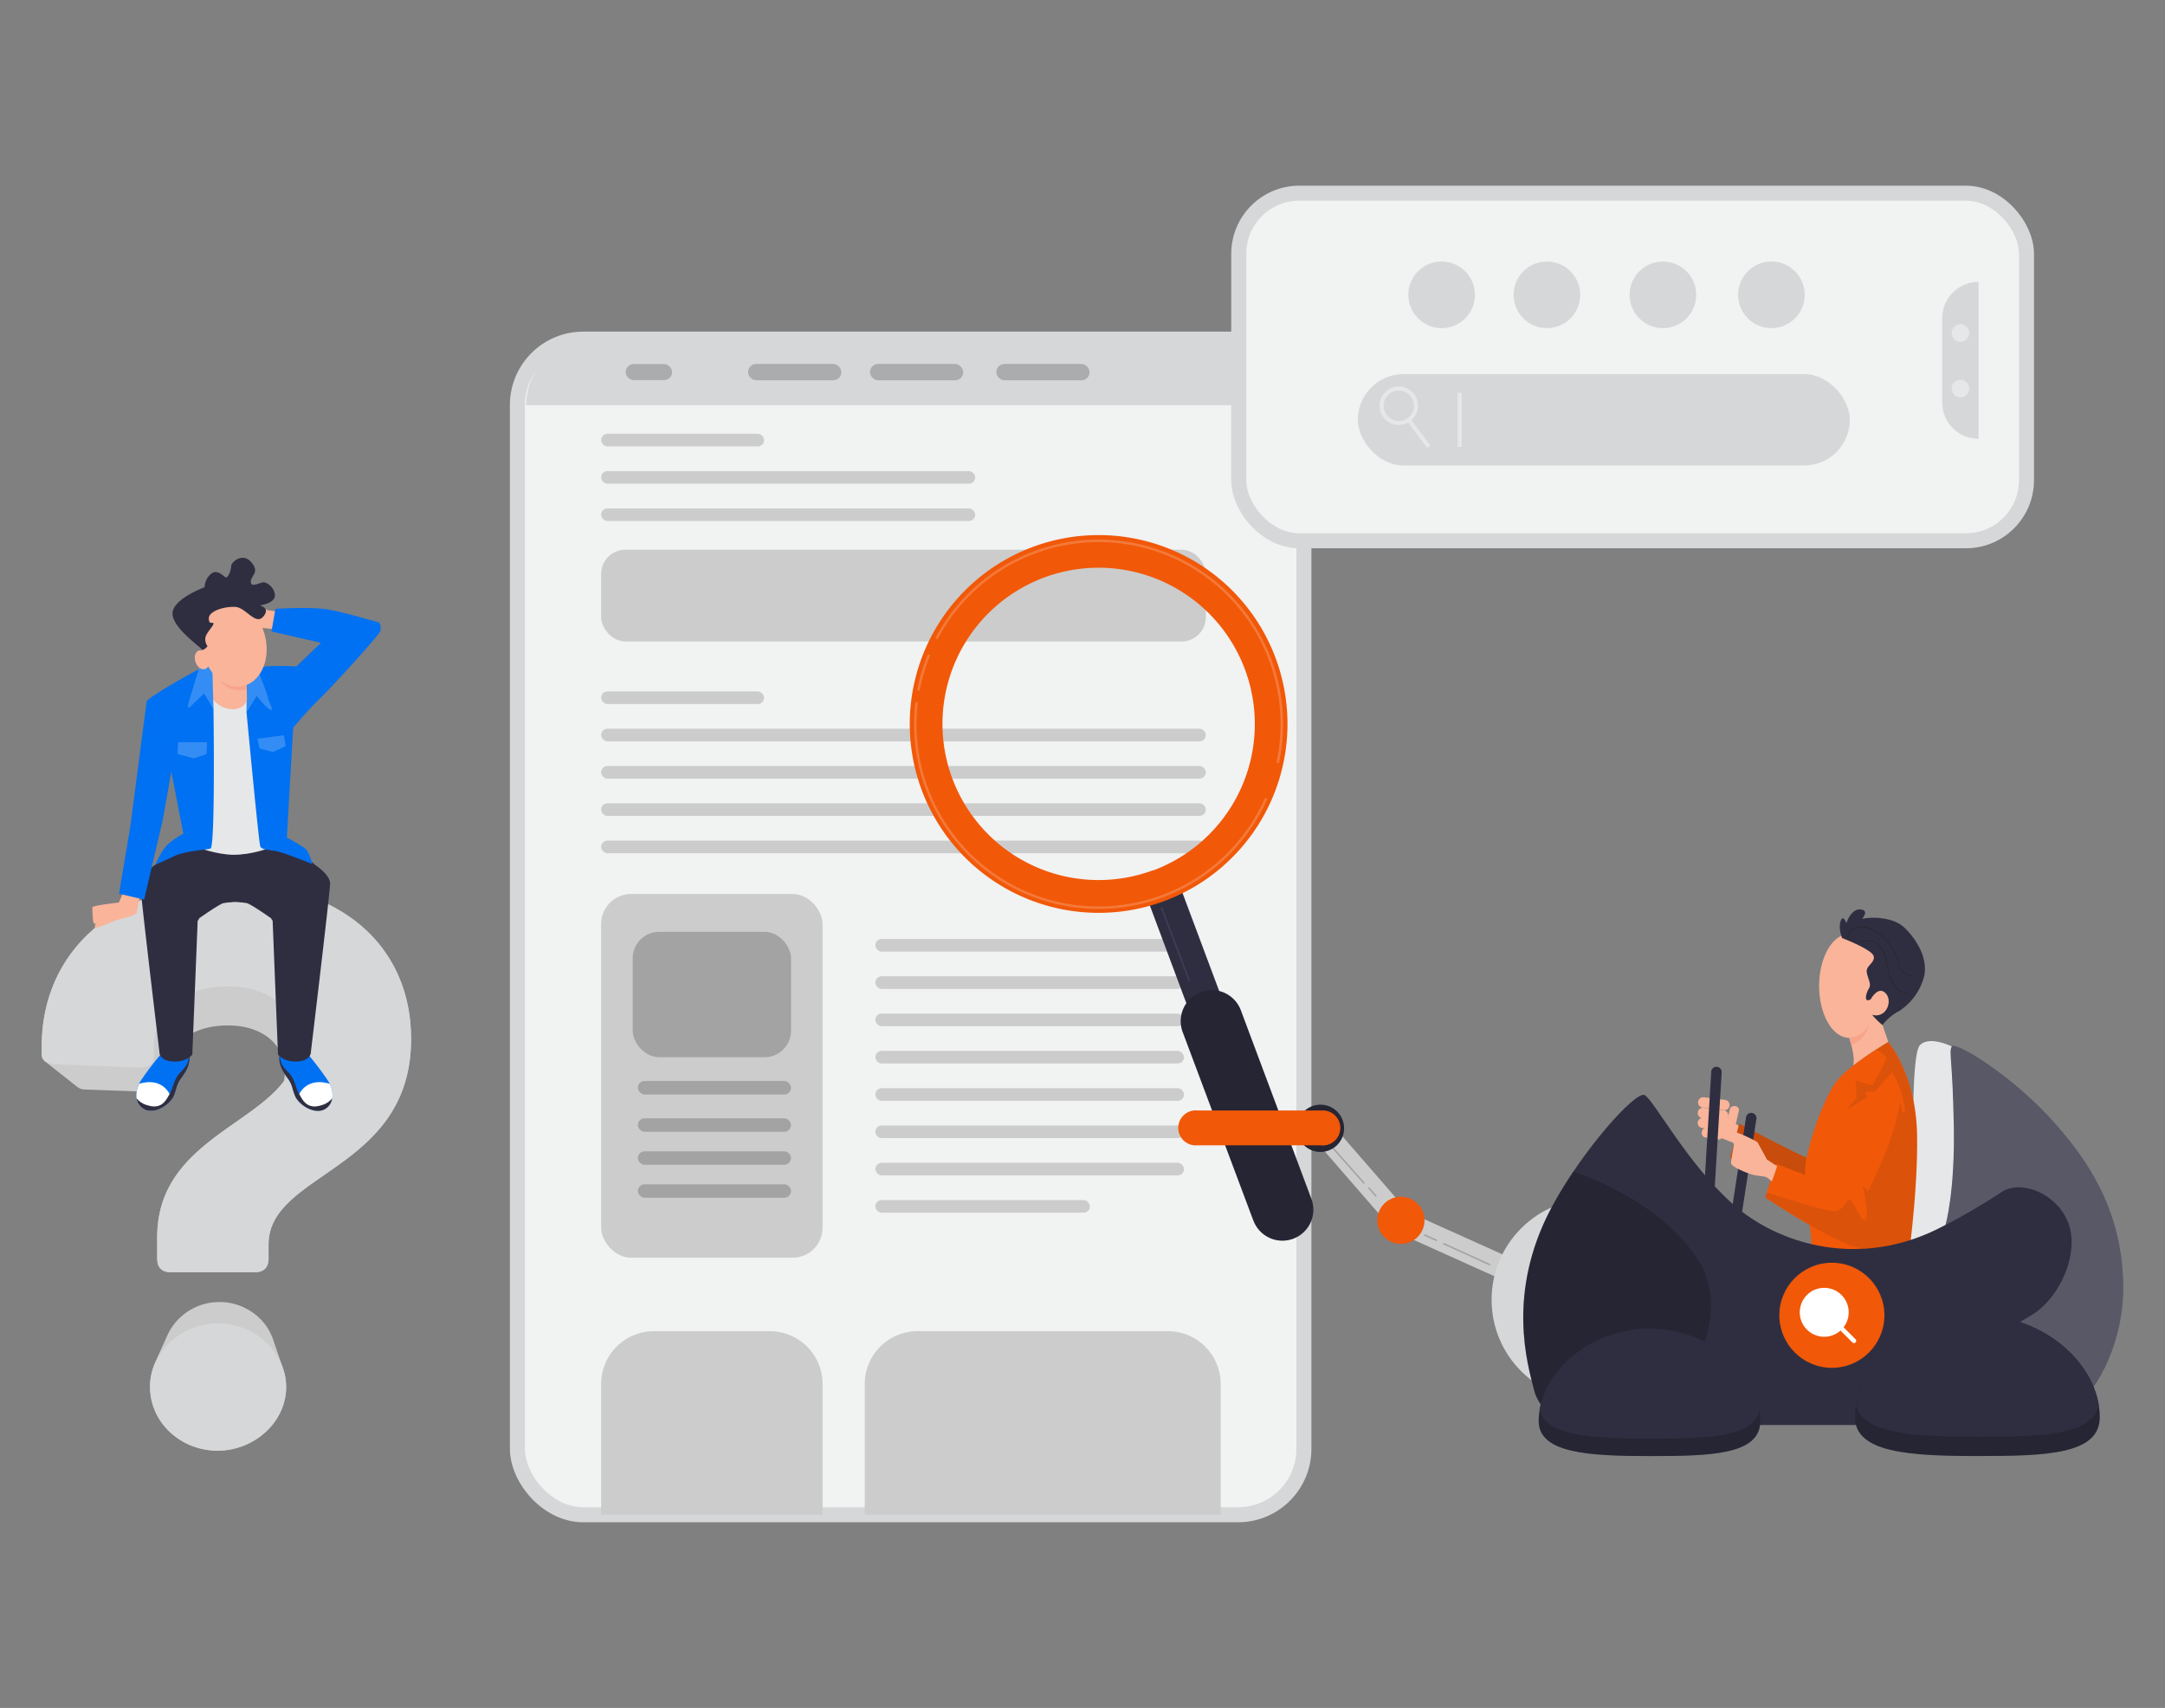
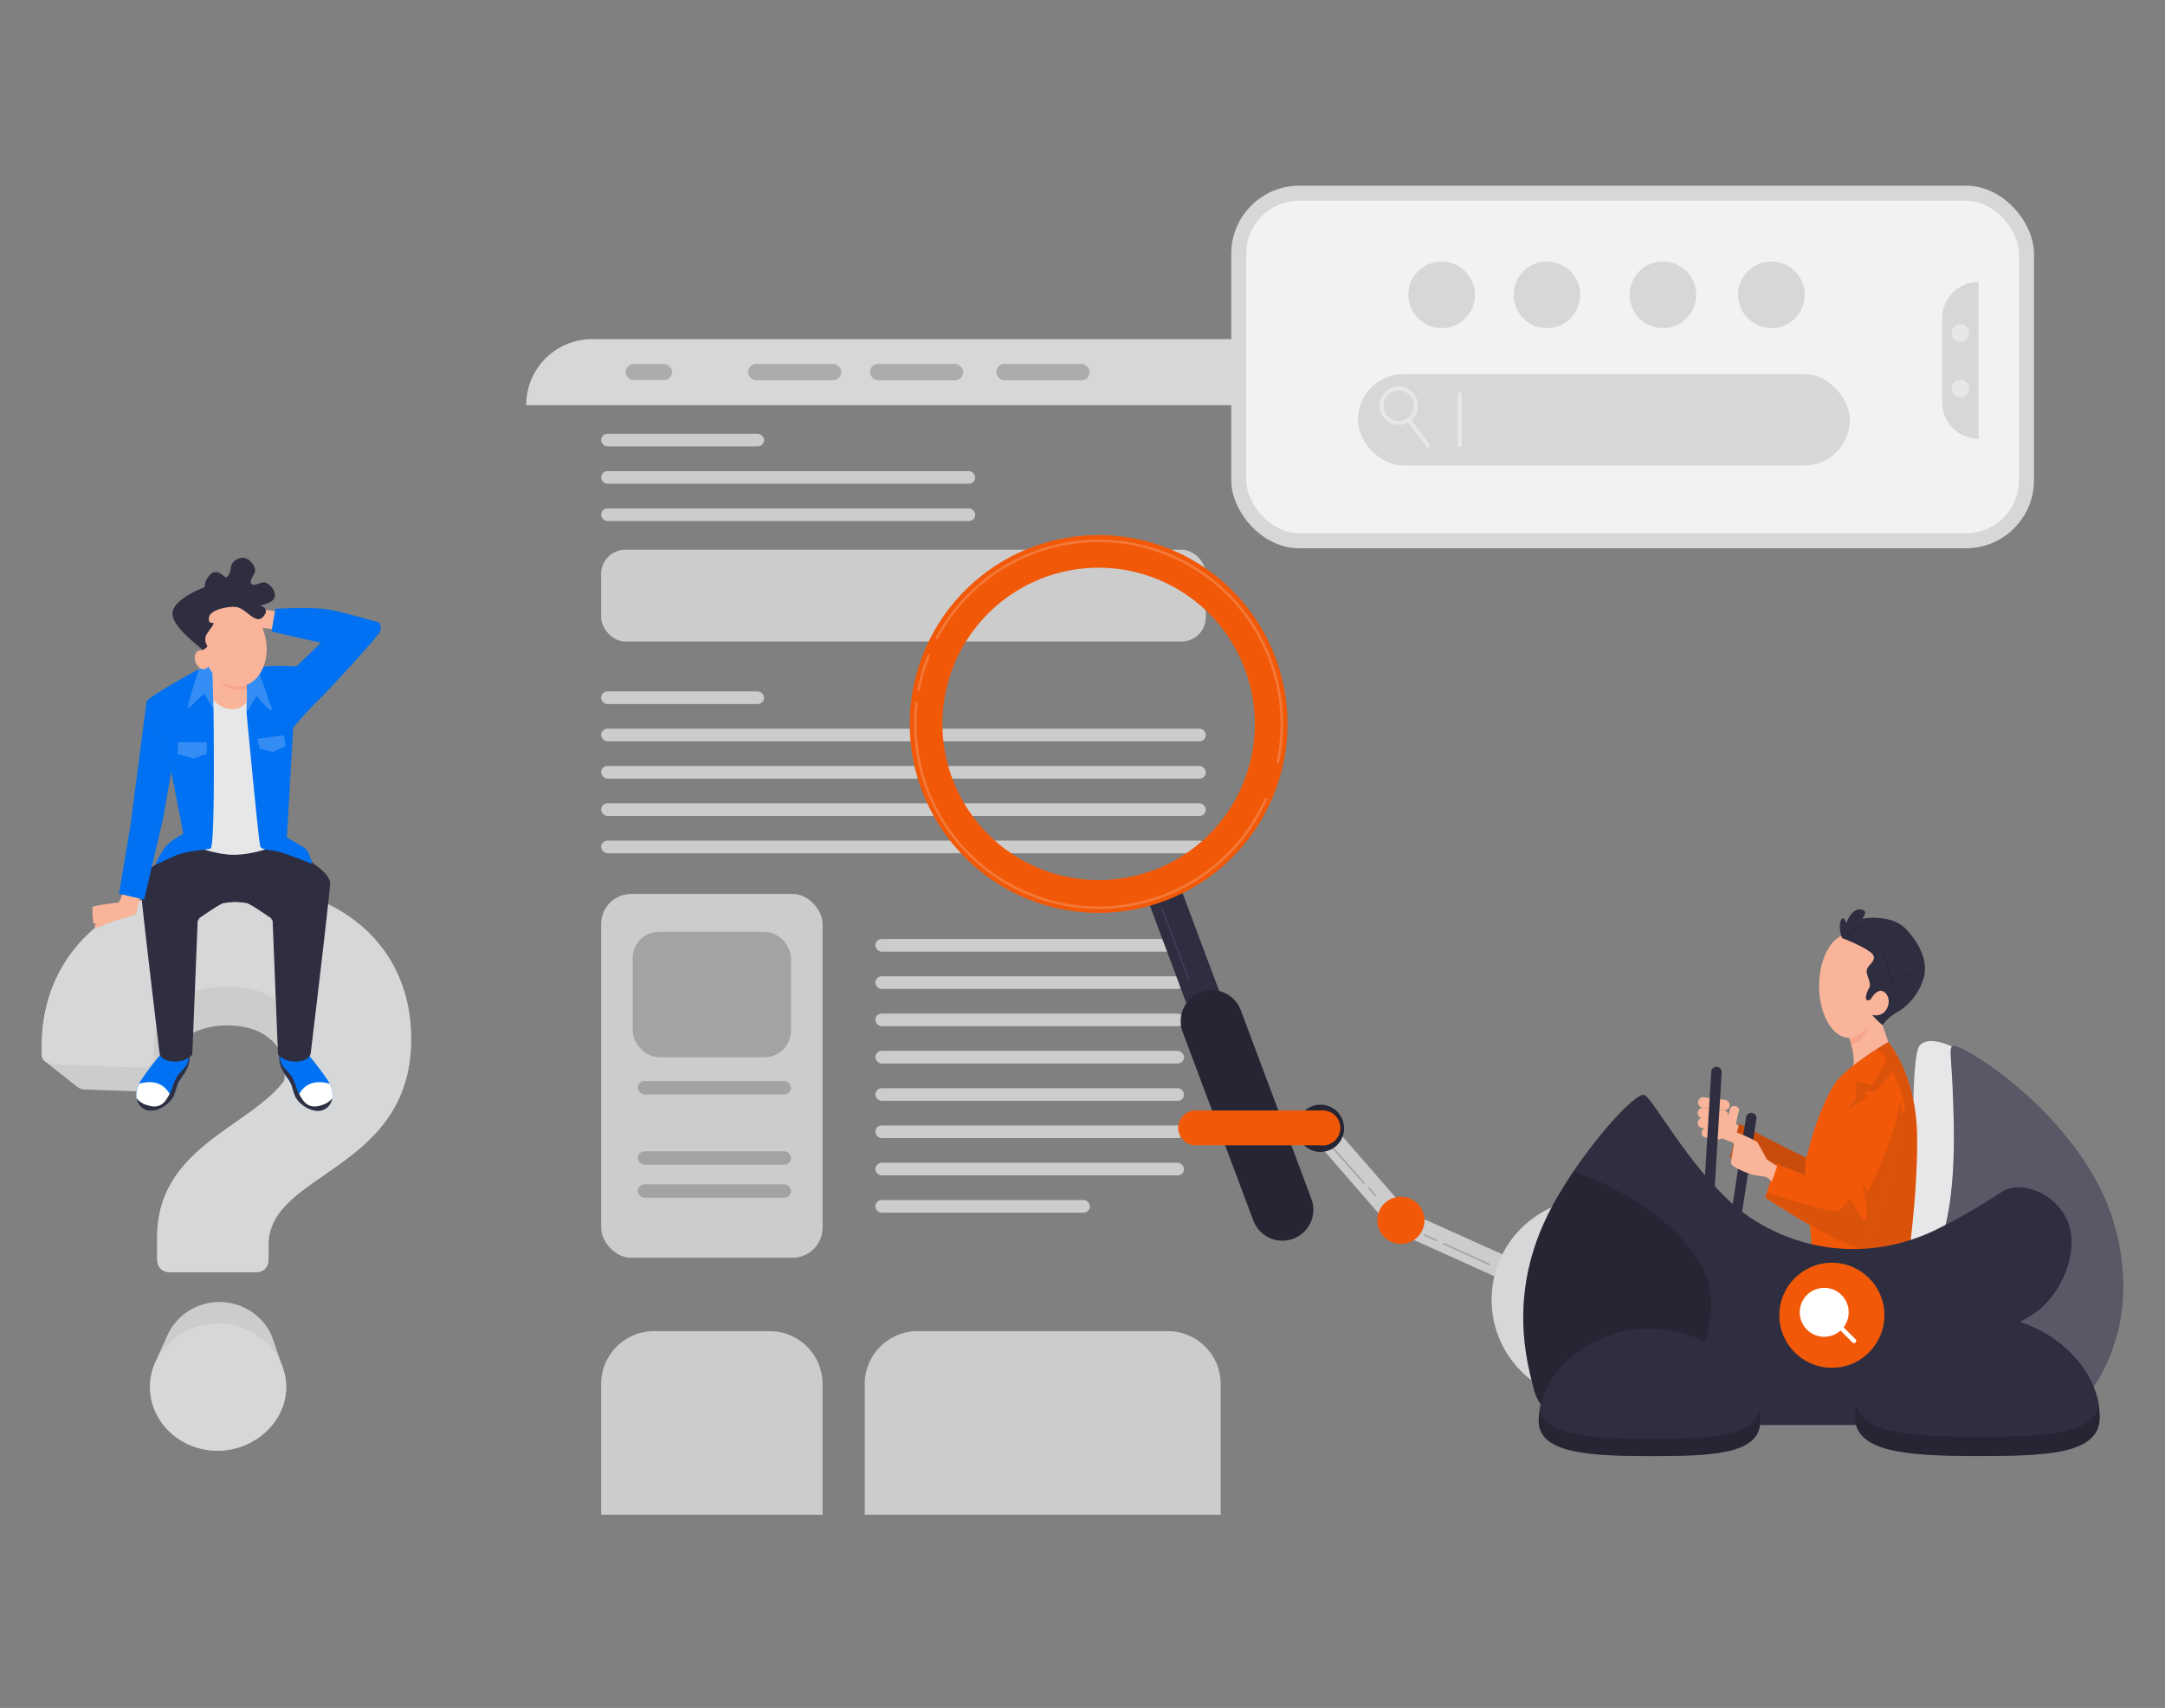
<svg xmlns="http://www.w3.org/2000/svg" id="a1405543-44b2-44e1-85ec-da1aa5fbec26" data-name="Layer 1" width="865.76" height="682.89" viewBox="0 0 865.76 682.89">
  <rect x="0" y="0" width="865.76" height="682.89" fill="#808080" stroke="none" />
  <defs>
    <clipPath id="ba89d737-4678-4a87-869a-05ce38aab11b">
      <path id="f3ff7fb4-9498-4aa4-a258-6b8751199bbc" data-name="SVGID" d="M766.62,453.75c.43,24.38-4.22,55.08-4.22,55.08s-2.11,3.38-15.92,3.94A67.76,67.76,0,0,1,721,508.55a35.1,35.1,0,0,0,3.1-8.17c1.41-5.36,3.23-31.32,5.49-41.27s6.2-21.27,10.85-28.87,14.65-13.66,14.65-13.66S766.2,429.38,766.62,453.75Z" fill="none" />
    </clipPath>
    <clipPath id="f61a8084-d4fc-4c17-9572-8ea039953e77">
      <path id="beb2b639-a860-4a16-8f49-26971abaf29d" data-name="SVGID" d="M758,437.85s3.66,1,2.39,11.26-11.55,44.92-15.2,49.16-39.32-19.44-39.32-19.44l4.37-13.53s24.08,9.44,26.05,9.86,7.62-30.27,9.58-34.07C745.9,441.09,752.55,433.89,758,437.85Z" fill="none" />
    </clipPath>
  </defs>
  <path d="M782.48,492.23c-9.68,5-22.47,7.28-22.47,7.28a125.32,125.32,0,0,0,4.33-23.2c1.16-13.16-.4-54.61,3.48-58.48s12.78.64,12.78.64C791,450.87,782.48,492.23,782.48,492.23Z" fill="#e6e7e8" />
-   <rect x="206.9" y="135.59" width="314.52" height="470.06" rx="26.35" fill="#f1f2f2" stroke="#d6d7d8" stroke-miterlimit="10" stroke-width="6" />
  <path d="M236.8,135.59H495A26.38,26.38,0,0,1,521.42,162v0a0,0,0,0,1,0,0h-311a0,0,0,0,1,0,0v0A26.38,26.38,0,0,1,236.8,135.59Z" fill="#d6d7d8" />
  <rect x="495.36" y="77.24" width="315.01" height="138.98" rx="24.22" fill="#f1f2f2" stroke="#d6d7d8" stroke-miterlimit="10" stroke-width="6" />
  <path d="M112.83,546.13c-.06-.18-.12-.36-.19-.55s-.12-.37-.19-.55-.12-.37-.19-.55-.12-.38-.19-.56-.12-.36-.19-.55-.13-.37-.19-.55l-.2-.55c-.06-.19-.13-.38-.19-.56l-.19-.55c-.06-.19-.13-.37-.19-.56l-.19-.54c-.06-.2-.13-.38-.19-.56l-.19-.58c-.06-.2-.13-.38-.19-.56l-.2-.55c-.06-.19-.12-.37-.19-.56s-.12-.36-.19-.54-.12-.38-.19-.56-.12-.37-.19-.55c-2.84-8.63-11.61-15-21.27-15A22.79,22.79,0,0,0,67,533.75l-.24.54-.23.54c-.09.17-.17.34-.25.53l-.24.53-.24.53-.24.54c-.08.18-.17.35-.24.53s-.17.35-.25.53l-.23.53c-.09.17-.17.36-.25.53l-.24.53-.24.54-.24.53c-.08.19-.16.36-.24.53l-.24.53c-.09.19-.16.36-.24.54s-.17.35-.25.54l-.23.53a5.05,5.05,0,0,0-.24.53c-.08.17-.17.35-.25.54A23.63,23.63,0,0,0,60,554.58c0,14,12.09,25.47,27.06,25.47,14.64,0,27.37-11.45,27.37-25.47a23,23,0,0,0-1.38-7.83C113,546.5,112.9,546.31,112.83,546.13Z" fill="#ccc" />
  <path d="M92.13,353.35c-44.89,0-75.45,26.42-75.45,64.94v3.48a3.36,3.36,0,0,0,1.66,2.84,4.85,4.85,0,0,0,.61.49,4.31,4.31,0,0,0,.62.49,3.59,3.59,0,0,0,.61.48,3.61,3.61,0,0,0,.62.49,4.09,4.09,0,0,0,.61.49,4.17,4.17,0,0,0,.62.49,4.17,4.17,0,0,0,.62.49,4.09,4.09,0,0,0,.61.49,4.85,4.85,0,0,0,.61.49,4.81,4.81,0,0,0,.67.52,4.81,4.81,0,0,0,.57.44,4.17,4.17,0,0,0,.62.49,4.85,4.85,0,0,0,.61.49,4,4,0,0,0,.61.48,3.61,3.61,0,0,0,.62.49,4.09,4.09,0,0,0,.61.49,4.17,4.17,0,0,0,.62.49,4,4,0,0,0,.61.48,4.17,4.17,0,0,0,.62.49,3.64,3.64,0,0,0,.61.49,5.12,5.12,0,0,0,3.65,1.27l28,1c2.88,0,4.45-1.3,4.45-4.18v-2.87C66.73,418.1,76.15,410,91.1,410c13.6,0,22.76,7.32,22.76,18.57a20.42,20.42,0,0,1-.36,3.82c-14,18.42-50.62,26.54-50.62,62.29v8.59c0,3.49,1.91,5.41,5.42,5.41H102c3.48,0,5.41-1.91,5.41-5.41v-5.73c0-29,57-29.29,57-82.13C164.39,378.18,136.06,353.35,92.13,353.35Z" fill="#ccc" />
  <rect x="240.39" y="173.44" width="65.15" height="5.05" rx="2.52" fill="#ccc" />
  <rect x="240.39" y="188.36" width="149.58" height="5.05" rx="2.52" fill="#ccc" />
  <rect x="240.39" y="203.27" width="149.58" height="5.05" rx="2.52" fill="#ccc" />
  <rect x="240.39" y="276.45" width="65.15" height="5.05" rx="2.52" fill="#ccc" />
  <rect x="240.39" y="291.36" width="241.8" height="5.05" rx="2.52" fill="#ccc" />
  <rect x="240.39" y="306.27" width="241.8" height="5.05" rx="2.52" fill="#ccc" />
  <rect x="240.39" y="321.18" width="241.8" height="5.05" rx="2.52" fill="#ccc" />
  <rect x="240.39" y="336.1" width="241.8" height="5.05" rx="2.52" fill="#ccc" />
  <rect x="350.05" y="375.44" width="123.42" height="5.05" rx="2.52" fill="#ccc" />
  <rect x="350.05" y="390.35" width="123.42" height="5.05" rx="2.52" fill="#ccc" />
  <rect x="350.05" y="405.26" width="123.42" height="5.05" rx="2.52" fill="#ccc" />
  <rect x="350.05" y="420.17" width="123.42" height="5.05" rx="2.52" fill="#ccc" />
  <rect x="350.05" y="435.09" width="123.42" height="5.05" rx="2.52" fill="#ccc" />
  <rect x="350.05" y="450" width="123.42" height="5.05" rx="2.52" fill="#ccc" />
  <rect x="350.05" y="464.91" width="123.42" height="5.05" rx="2.52" fill="#ccc" />
  <rect x="350.05" y="479.82" width="85.8" height="5.05" rx="2.52" fill="#ccc" />
  <rect x="240.39" y="219.78" width="241.8" height="36.71" rx="9.71" fill="#ccc" />
  <rect x="240.39" y="357.43" width="88.55" height="145.45" rx="12" fill="#ccc" />
  <rect x="253.01" y="372.57" width="63.32" height="50.13" rx="10.57" opacity="0.2" />
  <rect x="255.07" y="432.22" width="61.25" height="5.39" rx="2.7" opacity="0.2" />
-   <rect x="255.07" y="447.13" width="61.25" height="5.39" rx="2.7" opacity="0.2" />
  <rect x="255.07" y="460.32" width="61.25" height="5.39" rx="2.7" opacity="0.2" />
  <rect x="255.07" y="473.51" width="61.25" height="5.39" rx="2.7" opacity="0.2" />
  <path d="M261.53,532.24H307.8a21.14,21.14,0,0,1,21.14,21.14v52.27a0,0,0,0,1,0,0H240.39a0,0,0,0,1,0,0V553.38A21.14,21.14,0,0,1,261.53,532.24Z" fill="#ccc" />
  <path d="M366.95,532.24H467a21.14,21.14,0,0,1,21.14,21.14v52.27a0,0,0,0,1,0,0H345.8a0,0,0,0,1,0,0V553.38A21.14,21.14,0,0,1,366.95,532.24Z" fill="#ccc" />
  <rect x="250.18" y="145.57" width="18.59" height="6.42" rx="3.21" opacity="0.2" />
  <rect x="299.14" y="145.52" width="37.3" height="6.53" rx="3.26" opacity="0.2" />
  <rect x="347.89" y="145.52" width="37.3" height="6.53" rx="3.26" opacity="0.2" />
  <rect x="398.41" y="145.52" width="37.3" height="6.53" rx="3.26" opacity="0.2" />
  <path d="M791.2,112.72h0a0,0,0,0,1,0,0v62.72a0,0,0,0,1,0,0h0a14.53,14.53,0,0,1-14.53-14.53V127.25A14.53,14.53,0,0,1,791.2,112.72Z" fill="#d6d7d8" />
  <circle cx="576.49" cy="117.88" r="13.32" fill="#d6d7d8" />
  <circle cx="618.59" cy="117.88" r="13.32" fill="#d6d7d8" />
  <circle cx="664.98" cy="117.88" r="13.32" fill="#d6d7d8" />
  <rect x="542.99" y="149.58" width="196.74" height="36.54" rx="18.27" fill="#d6d7d8" />
  <path d="M559.37,169.91a7.68,7.68,0,1,1,7.67-7.67A7.68,7.68,0,0,1,559.37,169.91Zm0-13.74a6.07,6.07,0,1,0,6.07,6.07A6.07,6.07,0,0,0,559.37,156.17Z" fill="#e6e7e8" />
  <rect x="566.51" y="166.53" width="1.61" height="13.4" transform="translate(8.72 372.79) rotate(-36.64)" fill="#e6e7e8" />
  <rect x="582.9" y="157.01" width="1.61" height="21.68" fill="#e6e7e8" />
  <circle cx="783.94" cy="133.16" r="3.52" fill="#e6e7e8" />
  <circle cx="783.94" cy="155.36" r="3.52" fill="#e6e7e8" />
  <path d="M601.09,511.84l-43-19.35a4.63,4.63,0,0,1-1.46-1.18L523.34,453a4.65,4.65,0,0,1,7.11-6l32.67,37.58,42.1,18.93a4.64,4.64,0,0,1-2.05,8.81A4.39,4.39,0,0,1,601.09,511.84Z" fill="#ccc" />
  <circle cx="636.88" cy="519.69" r="40.41" fill="#d6d7d8" />
  <polygon points="685.78 454.05 695.08 457.7 696.35 450.94 688.18 445.16 685.78 454.05" fill="#f9b499" />
  <path d="M722.4,462.87c7.47,3.23,11,1.54,11,1.54l-3.23,15.79s-3.86.95-8.74-2.53-29.58-14.76-29.58-14.76l3.67-13.65S714.93,459.64,722.4,462.87Z" fill="#f15808" />
  <path d="M722.4,462.87c7.47,3.23,11,1.54,11,1.54l-3.23,15.79s-3.86.95-8.74-2.53-29.58-14.76-29.58-14.76l3.67-13.65S714.93,459.64,722.4,462.87Z" fill="#231f20" opacity="0.2" style="isolation:isolate" />
  <path d="M689.33,443.87l-8.17-1-.32,0a2.1,2.1,0,1,1,.83-4.11l8.17,1a2.09,2.09,0,0,1-.25,4.16Z" fill="#f9b499" />
  <path d="M688.91,448.09l-8.17-1h0a2.08,2.08,0,0,1-1.82-2.32,2.11,2.11,0,0,1,2.33-1.83l8.17,1a2.1,2.1,0,0,1-.25,4.16Z" fill="#f9b499" />
  <path d="M688.47,451.93l-7.82-.94h0a2,2,0,1,1,.53-4l7.82.94a2,2,0,0,1-.23,4Z" fill="#f9b499" />
  <path d="M687.28,455.62l-5.52-.88a1.78,1.78,0,0,1-1.24-2.06c.12-1,.79-1.74,1.57-1.63l5.54.88a1.82,1.82,0,0,1,1.23,2.07,1.61,1.61,0,0,1-1.45,1.63Z" fill="#f9b499" />
  <path d="M690.48,448.82l1.3-5.46a1.82,1.82,0,0,1,2.15-1.08,1.55,1.55,0,0,1,1.46,1.7l-1.28,5.45a1.83,1.83,0,0,1-2.17,1.08,1.63,1.63,0,0,1-1.53-1.53A.64.64,0,0,1,690.48,448.82Z" fill="#f9b499" />
  <path d="M766.62,453.75c.43,24.38-4.22,55.08-4.22,55.08s-2.11,3.38-15.92,3.94A67.76,67.76,0,0,1,721,508.55a35.1,35.1,0,0,0,3.1-8.17c1.41-5.36-4-27.56-1.69-37.51s6.2-21.27,10.85-28.88,21.83-17.41,21.83-17.41S766.2,429.38,766.62,453.75Z" fill="#f15808" />
  <g clip-path="url(#ba89d737-4678-4a87-869a-05ce38aab11b)">
    <g opacity="0.2">
      <path d="M741.07,504.11l21.84,1.21c1.19-8.83,4.05-32.11,3.71-51.43-.42-24.37-11.54-37.18-11.54-37.18-1.55,1-3.58,1.83-5,3,1.78.77,4.84,2.41,4.08,4.13-1.13,2.5-5.41,10.19-5.41,10.19l-6.61-2,.27,7.05-3.91,4.62,8.25-5.13-1.13-2,4.28-.29,6.83-7.69a45.22,45.22,0,0,1,4.55,12c1.17,6-.29,3.7-.29,3.7Z" fill="#231f20" opacity="0.5" style="isolation:isolate" />
    </g>
  </g>
  <path d="M693.28,481.73c-18.45-16.22-32-42.09-35.62-43.89s-25.17,22.39-37.19,44.92c-18.32,34.34-9.54,63-7,73.07s13.67,13.94,13.67,13.94H800.11c1.81,0,18.73.64,31.12-8.65,7.17-5.37,18.58-24.79,17.81-48.8-.93-30-15.14-49.09-26.27-62-17.47-20.14-40.93-34-42.23-31.89s.27,4.65.78,31.5S778,489.74,778,489.74C743.88,508.32,710.71,497.06,693.28,481.73Z" fill="#2f2e41" />
  <path d="M613.49,555.82c2.58,10.07,13.68,13.95,13.68,13.95h30.39c25.16-20.64,33.18-48.91,21.11-66.74-14.07-20.76-39.4-31.16-49.51-34.64-3.16,4.69-6.16,9.57-8.74,14.37C602.15,517.1,610.91,545.74,613.49,555.82Z" opacity="0.2" />
  <path d="M782.06,569.77h18.05c1.81,0,18.73.64,31.12-8.65,7.17-5.37,18.58-24.79,17.81-48.8-.93-30-15.14-49.09-26.22-61.91-17.48-20.14-40.94-34-42.23-31.89s.26,4.64.77,31.49S778,489.78,778,489.78a254.67,254.67,0,0,0,22.33-13.11c7.4-5,21.31,0,26.33,11.25,5.48,12.17-2.68,31-14.33,37.94-8.11,4.87-16.8,10-30.27,14.42v29.49Z" fill="#fff" opacity="0.2" />
  <path d="M790.74,525.89c27.08,0,48.92,20.1,48.92,40.78,0,15-21.84,15.49-48.92,15.49s-48.93-1.3-48.93-15.49C741.81,546,763.65,525.89,790.74,525.89Z" fill="#2f2e41" />
  <path d="M790.74,525.89c27.08,0,48.92,20.1,48.92,40.78,0,15-21.84,15.49-48.92,15.49s-48.93-1.3-48.93-15.49C741.81,546,763.65,525.89,790.74,525.89Z" opacity="0.2" />
  <path d="M659.61,531.24c24.48,0,44.31,18.23,44.31,36.94,0,13.57-19.85,14-44.31,14s-44.3-1.18-44.3-14C615.31,549.47,635.13,531.24,659.61,531.24Z" fill="#2f2e41" />
  <path d="M659.61,531.24c24.48,0,44.31,18.23,44.31,36.94,0,13.57-19.85,14-44.31,14s-44.3-1.18-44.3-14C615.31,549.47,635.13,531.24,659.61,531.24Z" opacity="0.2" />
  <path d="M487.08,415.07a7,7,0,0,1-9-4.11L458.45,358.4a7,7,0,1,1,13.11-4.87l19.66,52.55a7,7,0,0,1-4.1,9Z" fill="#2f2e41" />
  <path d="M475.53,392.3a.3.3,0,0,1-.28-.19l-11-29a.31.31,0,0,1,.18-.39.3.3,0,0,1,.39.17l11,29a.29.29,0,0,1-.17.39Z" fill="#3f3d56" />
  <path d="M501.15,487.86l-28.12-75h0a12.41,12.41,0,1,1,23.23-8.73l28.06,75h0a12.37,12.37,0,1,1-23.17,8.66Z" fill="#2f2e41" />
  <path d="M501.15,487.86l-28.12-75h0a12.41,12.41,0,1,1,23.23-8.73l28.06,75h0a12.37,12.37,0,1,1-23.17,8.66Z" opacity="0.2" />
  <path d="M368.59,315.91a75.52,75.52,0,1,0,44.28-97.18A75.52,75.52,0,0,0,368.59,315.91Zm92.62,32a62.44,62.44,0,1,1,36.59-80.36A62.45,62.45,0,0,1,461.21,348Z" fill="#f15808" />
  <path d="M374.46,255.39a73.28,73.28,0,0,1,136.46,49.66" fill="none" stroke="#fff" stroke-miterlimit="10" opacity="0.2" />
  <path d="M506.36,319.16a73.27,73.27,0,0,1-139.79-38.43" fill="none" stroke="#fff" stroke-miterlimit="10" opacity="0.2" />
  <path d="M367.28,276.1a73.41,73.41,0,0,1,4.24-14.37" fill="none" stroke="#fff" stroke-miterlimit="10" opacity="0.2" />
  <circle cx="732.55" cy="525.89" r="17.74" fill="#fff" stroke="#263238" stroke-linecap="round" stroke-linejoin="round" stroke-width="0.75" />
  <path d="M723.43,524.49a5.47,5.47,0,1,0,0-7.74,5.46,5.46,0,0,0,0,7.74Z" fill="#fff" />
  <circle cx="501.32" cy="451.91" r="3.87" fill="#fff" stroke="#263238" stroke-linecap="round" stroke-linejoin="round" stroke-width="0.75" />
  <path d="M560.2,491.46h0a3.54,3.54,0,1,0-3.55-3.52A3.53,3.53,0,0,0,560.21,491.45Z" fill="#fff" />
  <circle cx="528.04" cy="451.13" r="3.64" fill="#fff" stroke="#263238" stroke-linecap="round" stroke-linejoin="round" stroke-width="0.75" />
  <path d="M62.84,503.29v-8.6c0-44.25,56-46.13,56-77.67,0-13.69-11.14-22.63-27.7-22.63-18.15,0-29.59,9.87-29.59,23.88v3.48c0,3.48-1.92,5.1-5.42,5.1L22.1,425.57c-3.18,0-5.41-1.59-5.41-3.82v-3.48c0-38.53,30.56-64.94,75.45-64.94,43.92,0,72.24,24.82,72.24,62.07,0,52.84-57,53.16-57,82.13v5.74c0,3.48-1.91,5.4-5.41,5.4H68.25C64.75,508.7,62.84,506.79,62.84,503.29ZM60,554.58c0-14,12.41-25.46,27.37-25.46,14.33,0,27.06,11.46,27.06,25.46S101.65,580,87,580C72.06,580,60,568.55,60,554.58Z" fill="#d6d7d8" />
  <path d="M49.31,356.88l-1.81,4S36.93,362,36.93,362.78s.11,6.25.69,6.47a1.85,1.85,0,0,0,1.35,0l15.57-4,1.48-7Z" fill="#f9b499" />
  <path d="M46.36,364a38.08,38.08,0,0,1-6.23,4.14c-2.51,1.14-2.61,2.85-1.81,2.85s7.9-3,7.9-3,6.45-1.68,7.39-2.2,1-3.37,1-3.37" fill="#f9b499" />
  <path d="M64.71,421.07a121.72,121.72,0,0,0-8.26,10.79c-3.35,5.12-2.17,10.62,2,12s9.43-2.36,10.82-5.31,1-4.52,3.14-7.47,3.93-5.9,3.15-9.84S66.84,418.32,64.71,421.07Z" fill="#0071f2" />
  <path d="M68.84,439.28c-.28-.59-.6-1.21-1-1.88-3.16-5.57-8.7-5.12-12.18-4.09-2.29,4.68-1,9.33,2.77,10.58S67,442.08,68.84,439.28Z" fill="#fff" />
  <path d="M122.76,421.07A121.72,121.72,0,0,1,131,431.86c3.35,5.12,2.16,10.62-2,12s-9.44-2.36-10.82-5.31-1-4.52-3.14-7.47-3.94-5.9-3.15-9.84S120.6,418.32,122.76,421.07Z" fill="#0071f2" />
  <path d="M118.64,439.28c.27-.59.59-1.21,1-1.88,3.16-5.57,8.71-5.12,12.19-4.09,2.29,4.68,1,9.33-2.77,10.58S120.44,442.08,118.64,439.28Z" fill="#fff" />
  <path d="M109,368a.4.4,0,0,1-.4-.37c0-.54-1.14-13.25,4.66-18.24a.4.4,0,0,1,.57,0,.41.41,0,0,1,0,.57c-5.49,4.73-4.4,17.43-4.39,17.56a.4.4,0,0,1-.36.44Z" fill="#3f3d56" />
  <path d="M79.07,368h0a.4.4,0,0,1-.38-.43c0-.1.58-10.79-.57-14.61a11.26,11.26,0,0,0-3-5.31.41.41,0,0,1-.06-.57.4.4,0,0,1,.56-.06c.09.07,2.08,1.7,3.28,5.71s.64,14.44.61,14.89A.4.4,0,0,1,79.07,368Z" fill="#3f3d56" />
  <path d="M93.82,355.57a.4.4,0,0,1-.39-.32c-1.15-5.93-7.32-13.12-7.38-13.19a.4.4,0,1,1,.6-.53c.26.3,6.38,7.43,7.57,13.57a.41.41,0,0,1-.32.47Z" fill="#3f3d56" />
  <path d="M96.18,349.5h-.05a.41.41,0,0,1-.34-.46c.4-3,3.88-6.93,4-7.1a.41.41,0,0,1,.57,0,.42.42,0,0,1,0,.57s-3.47,3.88-3.84,6.67A.41.41,0,0,1,96.18,349.5Z" fill="#3f3d56" />
  <circle cx="708.37" cy="117.88" r="13.32" fill="#d6d7d8" />
  <g opacity="0.2">
    <path d="M574.38,496.21l-.13,0-4.61-2.1a.3.3,0,0,1-.15-.4.3.3,0,0,1,.4-.15l4.61,2.1a.3.3,0,0,1-.12.57Z" />
  </g>
  <g opacity="0.2">
    <path d="M595.67,505.9a.31.31,0,0,1-.13,0l-18.24-8.3a.3.3,0,0,1-.15-.4.3.3,0,0,1,.4-.15l18.24,8.3a.3.3,0,0,1-.12.58Z" />
  </g>
  <g opacity="0.2">
-     <path d="M545.43,473.32a.3.3,0,0,1-.23-.1l-12.15-13.75a.3.3,0,0,1,0-.42.31.31,0,0,1,.43,0l12.16,13.75a.31.31,0,0,1,0,.43A.31.31,0,0,1,545.43,473.32Z" />
+     <path d="M545.43,473.32a.3.3,0,0,1-.23-.1l-12.15-13.75a.3.3,0,0,1,0-.42.31.31,0,0,1,.43,0l12.16,13.75a.31.31,0,0,1,0,.43Z" />
  </g>
  <g opacity="0.2">
    <path d="M550.15,478.42a.34.34,0,0,1-.23-.1l-2.75-3.14a.3.3,0,0,1,.45-.39l2.75,3.13a.3.3,0,0,1,0,.42A.32.32,0,0,1,550.15,478.42Z" />
  </g>
  <path d="M683.05,484.81h0a2.08,2.08,0,0,1-2-2.19l3.26-54a2.81,2.81,0,0,1,0-.29,2.1,2.1,0,0,1,4.17.48l-3.26,54a2.09,2.09,0,0,1-1.87,2Z" fill="#2f2e41" />
  <path d="M692.43,498.2a2.11,2.11,0,0,1-1.76-2.39l7.54-49a2.1,2.1,0,1,1,4.15.63l-7.54,49a2.1,2.1,0,0,1-2.07,1.77Z" fill="#2f2e41" />
  <path d="M742.26,562c3,11.36,23.53,12.46,48.54,12.46S836.43,574,839.34,562c-3-18.95-23.54-36.16-48.54-36.16S745.2,543,742.26,562Z" fill="#2f2e41" />
  <path d="M615.66,563.91c2.72,10.28,21.31,11.29,44,11.29s41.3-.41,44-11.2c-2.66-17.17-21.32-32.76-44-32.76S618.38,546.79,615.66,563.91Z" fill="#2f2e41" />
  <circle cx="732.55" cy="525.89" r="21.01" fill="#f15808" />
  <path d="M742,535.45l-4.77-4.77A9.78,9.78,0,1,0,736,532l4.75,4.75a.89.89,0,0,0,1.26,0l0,0A.91.91,0,0,0,742,535.45Z" fill="#fff" />
  <circle cx="560.2" cy="487.93" r="9.44" fill="#f15808" />
  <circle cx="528.04" cy="451.13" r="9.44" fill="#2f2e41" />
  <circle cx="528.04" cy="451.13" r="9.44" opacity="0.2" />
  <path d="M67.85,437.4c-1.17,1.74-2.75,6.49-8.85,4.52a8.34,8.34,0,0,1-4.35-2.74,5.73,5.73,0,0,0,3.8,4.71c4.13,1.37,9.44-2.37,10.82-5.32s1-4.52,3.14-7.47,3.94-5.9,3.15-9.83c0,4.72-1.74,5.5-3.93,8.06S69,435.62,67.85,437.4Z" fill="#2f2e41" />
  <path d="M119.61,437.4c1.18,1.74,2.75,6.49,8.86,4.52a8.34,8.34,0,0,0,4.35-2.74,5.74,5.74,0,0,1-3.81,4.71c-4.12,1.37-9.43-2.37-10.81-5.32s-1-4.52-3.15-7.47-3.93-5.9-3.15-9.83c0,4.72,1.74,5.5,3.94,8.06S118.43,435.62,119.61,437.4Z" fill="#2f2e41" />
  <path d="M132,353.21c0-3.55-6.09-7.48-6.09-7.48-9.18-9.34-25.75-8.1-31.87-7.27-6.1-.87-22.69-2.07-31.87,7.27,0,0-6.09,3.93-6.09,7.48s7.68,67.47,7.68,67.47-.2,3.34,5.31,3.73,7.83-2.75,7.83-2.75l2.17-54.09s8.85-6.31,10.44-6.5c.58-.07,1.32-.2,2.16-.3v.1a11.77,11.77,0,0,1,4.73,0v-.1c.87.1,1.57.23,2.15.3,1.58.19,10.45,6.5,10.45,6.5l2.17,54.09s2.35,3.14,7.83,2.75,5.31-3.73,5.31-3.73S132,356.75,132,353.21Z" fill="#2f2e41" />
  <polygon points="58.61 280.62 52.12 330.38 47.6 357.33 57.63 359.7 65.1 327.82 68.64 307.76 58.61 280.62" fill="#0071f2" />
  <polygon points="111.01 244.58 107.05 243.96 98.93 240.88 98.64 250.52 111.22 251.68 111.01 244.58" fill="#f9b499" />
  <path d="M91.27,265.67s-5.7-.79-7.67,1.18-8.66,9.21-8.66,9.21l3.54,62.56s8.07,3.15,15,3.15,14.76-2.56,16.54-3.94.2-68.45.2-68.45S95.56,265.08,91.27,265.67Z" fill="#e6e7e8" />
  <path d="M101.69,267.05a70.4,70.4,0,0,1,9-.79c3.93,0,7.83.2,7.83.2l9.84-9.45-19.8-4.52,1.58-9.05s14.55-1,21.83.39,18.68,4.92,19.28,4.92,1.37,2.17.78,3.74-19.1,22-24.62,27.34A137.29,137.29,0,0,0,117.23,291l-2.52,43.87s6.49,3.54,7.67,4.72,2.56,5.9,2.56,5.9-12-4.92-15.15-5.31-5.11-.59-5.7-1.74-5.51-53.7-5.51-53.7l.2-16.72S98.74,267.05,101.69,267.05Z" fill="#0071f2" />
  <polygon points="113.5 293.99 102.87 295.37 103.85 299.3 109.17 300.68 114.28 298.32 113.5 293.99" fill="#fff" opacity="0.2" />
  <path d="M84.58,265.47l.65,14.22a10.26,10.26,0,0,0,8,3.88c4.92-.19,5.51-3.74,5.51-3.74V268Z" fill="#f9b499" />
  <path d="M98.93,273l-.39,11.82,4.14-6.5s4.52,5.71,5.7,5.51-.79-2.55-1.18-4.71-3.74-9.85-4.13-12-4.14-2.55-4.35-1.57a10,10,0,0,0,0,2.56Z" fill="#fff" opacity="0.2" />
  <path d="M85.37,283.57s.78,55.07-1.19,55.7-9.83.79-14.79,3.15-7.28,3.34-7.28,3.34,2.36-5.7,5.12-8.26a27.12,27.12,0,0,1,6.09-4.13L68.21,307s-9.44-25-9.64-26.36,17.9-11.6,21.63-13.38,4.73-.19,4.73-.19Z" fill="#0071f2" />
  <path d="M80.45,264.49s-4.72,14.95-5.12,16.92,0,2,1.38.58,4.92-4.72,4.92-4.72l3.74,6.3L85.17,272v-6.69S85,262.52,80.45,264.49Z" fill="#fff" opacity="0.2" />
  <polygon points="71.2 296.75 82.81 296.75 82.61 301.47 77.5 303.24 71 301.47 71.2 296.75" fill="#fff" opacity="0.2" />
  <path d="M478.87,444h49.81a7,7,0,1,1-.64,13.93H478.87a7,7,0,1,1,0-13.93Z" fill="#f15808" />
  <path d="M739.46,415s2.53,7,1.64,11a135,135,0,0,1,14-9.42l-2.29-6.74-4.12-4.09S746.34,413.48,739.46,415Z" fill="#f9b499" />
  <ellipse cx="751.59" cy="400.94" rx="4.24" ry="5.71" fill="#f9b499" />
  <ellipse cx="739.46" cy="394.21" rx="12.02" ry="20.76" fill="#f9b499" />
  <path d="M749.31,382.41c.42,2.68-3.23,3.68-2.81,6.34s2,4.65.85,6.48-2.22,5.93.7,4.37c0,0,2.72-5.12,5.54-2.87s1.71,6.76-.55,8.32a4.93,4.93,0,0,1-4.37.7,28.44,28.44,0,0,0,4.12,4.09,19.92,19.92,0,0,1,6.73-5.64,23.57,23.57,0,0,0,10-14.22c1.27-6.77-2.67-13.91-7.88-19s-15.51-4.08-16.63-3.65,2.88-3-.7-3.67-5.68,4.36-5.82,5.21-1.28-3.66-2.4-.7.56,6.9.56,6.9S748.89,379.73,749.31,382.41Z" fill="#2f2e41" />
  <path d="M740.28,417.66a15.62,15.62,0,0,0-.82-2.69s5.61-.49,7.91-5.13C747.37,409.84,745.62,416.46,740.28,417.66Z" fill="#f7a48b" />
  <path d="M98.74,275.59l-.16-1.73A11.2,11.2,0,0,1,88,272S91.05,277.39,98.74,275.59Z" fill="#f7a48b" />
  <ellipse cx="93.58" cy="257.67" rx="12.87" ry="17" transform="translate(-51.5 25.07) rotate(-11.99)" fill="#f9b499" />
  <ellipse cx="80.81" cy="263.78" rx="2.77" ry="3.91" transform="translate(-82.31 41.29) rotate(-19.21)" fill="#f9b499" />
  <path d="M81.82,234.78S69.45,239.31,69,245s11,13.57,11.61,14.55S83,258.39,83,258.39a4.59,4.59,0,0,1-.8-3.74c.6-2,3.16-4.35,3.16-5.31s-1.85.85-1.85-2.1,6.17-4.78,10.5-4.59,8.07,7.48,11.22,3.93-1.39-4.51-1.39-4.51,6.09-.79,6.09-3.94-3.15-5.31-4.52-5.31-5.11,2.36-5.11-.2,3.73-3.74.19-7.83-8.06,0-8.06,1.58-1.18,4.51-2,4.51-3.15-3.53-5.9-1.56A7.3,7.3,0,0,0,81.82,234.78Z" fill="#2f2e41" />
  <path d="M758,437.85c-7-5.1-12.13,3.24-12.13,3.24-2,3.8-7.61,34.49-9.58,34.07s-26.05-9.86-26.05-9.86l-4.37,13.53s35.66,23.68,39.32,19.44,13.93-38.88,15.2-49.16S758,437.85,758,437.85Z" fill="#f15808" />
  <g clip-path="url(#f61a8084-d4fc-4c17-9572-8ea039953e77)">
    <g opacity="0.2">
      <path d="M706,478.77s35.66,23.68,39.32,19.44,13.93-38.88,15.2-49.16a24.2,24.2,0,0,0,0-6.8l-.64-1.57a113.94,113.94,0,0,1-4.27,16c-2.85,8-8.55,19.65-8.55,19.65s-2.85-3.49-2-1.15,2.58,13.4.29,12.54-4.84-10-6.55-7.69-2.51,4-5.42,4.27c-2.23.23-19.38-5.11-26.79-7.46Z" fill="#231f20" opacity="0.5" style="isolation:isolate" />
    </g>
  </g>
  <g opacity="0.5" style="isolation:isolate">
    <path d="M762.74,397.45h0a8.51,8.51,0,0,1-6-4.29c-1.19-1.83-1.67-4.2-2.18-6.7-.58-2.85-1.18-5.79-2.91-7.92-3.12-3.85-7.93-1.51-8.13-1.41a.21.21,0,0,1-.27-.08.2.2,0,0,1,.09-.27s5.29-2.59,8.62,1.51c1.79,2.21,2.4,5.2,3,8.09a19.31,19.31,0,0,0,2.13,6.57,8.18,8.18,0,0,0,5.69,4.11.2.2,0,0,1,.17.23A.21.21,0,0,1,762.74,397.45Z" fill="#231f20" />
  </g>
  <g opacity="0.5" style="isolation:isolate">
    <path d="M765.13,390.45a6.18,6.18,0,0,1-6.09-5.34c-1.11-5.56-7.48-14-14-14.24-2.26-.08-3.89.41-4.87,1.46a3.72,3.72,0,0,0-1,2.69.2.2,0,0,1-.18.22.2.2,0,0,1-.22-.18,4.06,4.06,0,0,1,1.07-3c1.06-1.14,2.81-1.67,5.18-1.59,6.7.24,13.25,8.87,14.39,14.58a5.75,5.75,0,0,0,6.29,5,.2.2,0,0,1,0,.4C765.56,390.43,765.34,390.45,765.13,390.45Z" fill="#231f20" />
  </g>
  <path d="M708.59,472.35l-2-1.54c-.71-.57-3.86-.56-6.2-1.27s-8.17-3.1-8.17-4.51,1.13-6.79,1.13-7.46-1-1.41-1.26-2.13a3.31,3.31,0,0,1,1.12-2.81c.7-.56,9.3,3.66,9.58,4.08s3.8,6.9,3.8,6.9l4.08,2.68Z" fill="#f9b499" />
</svg>